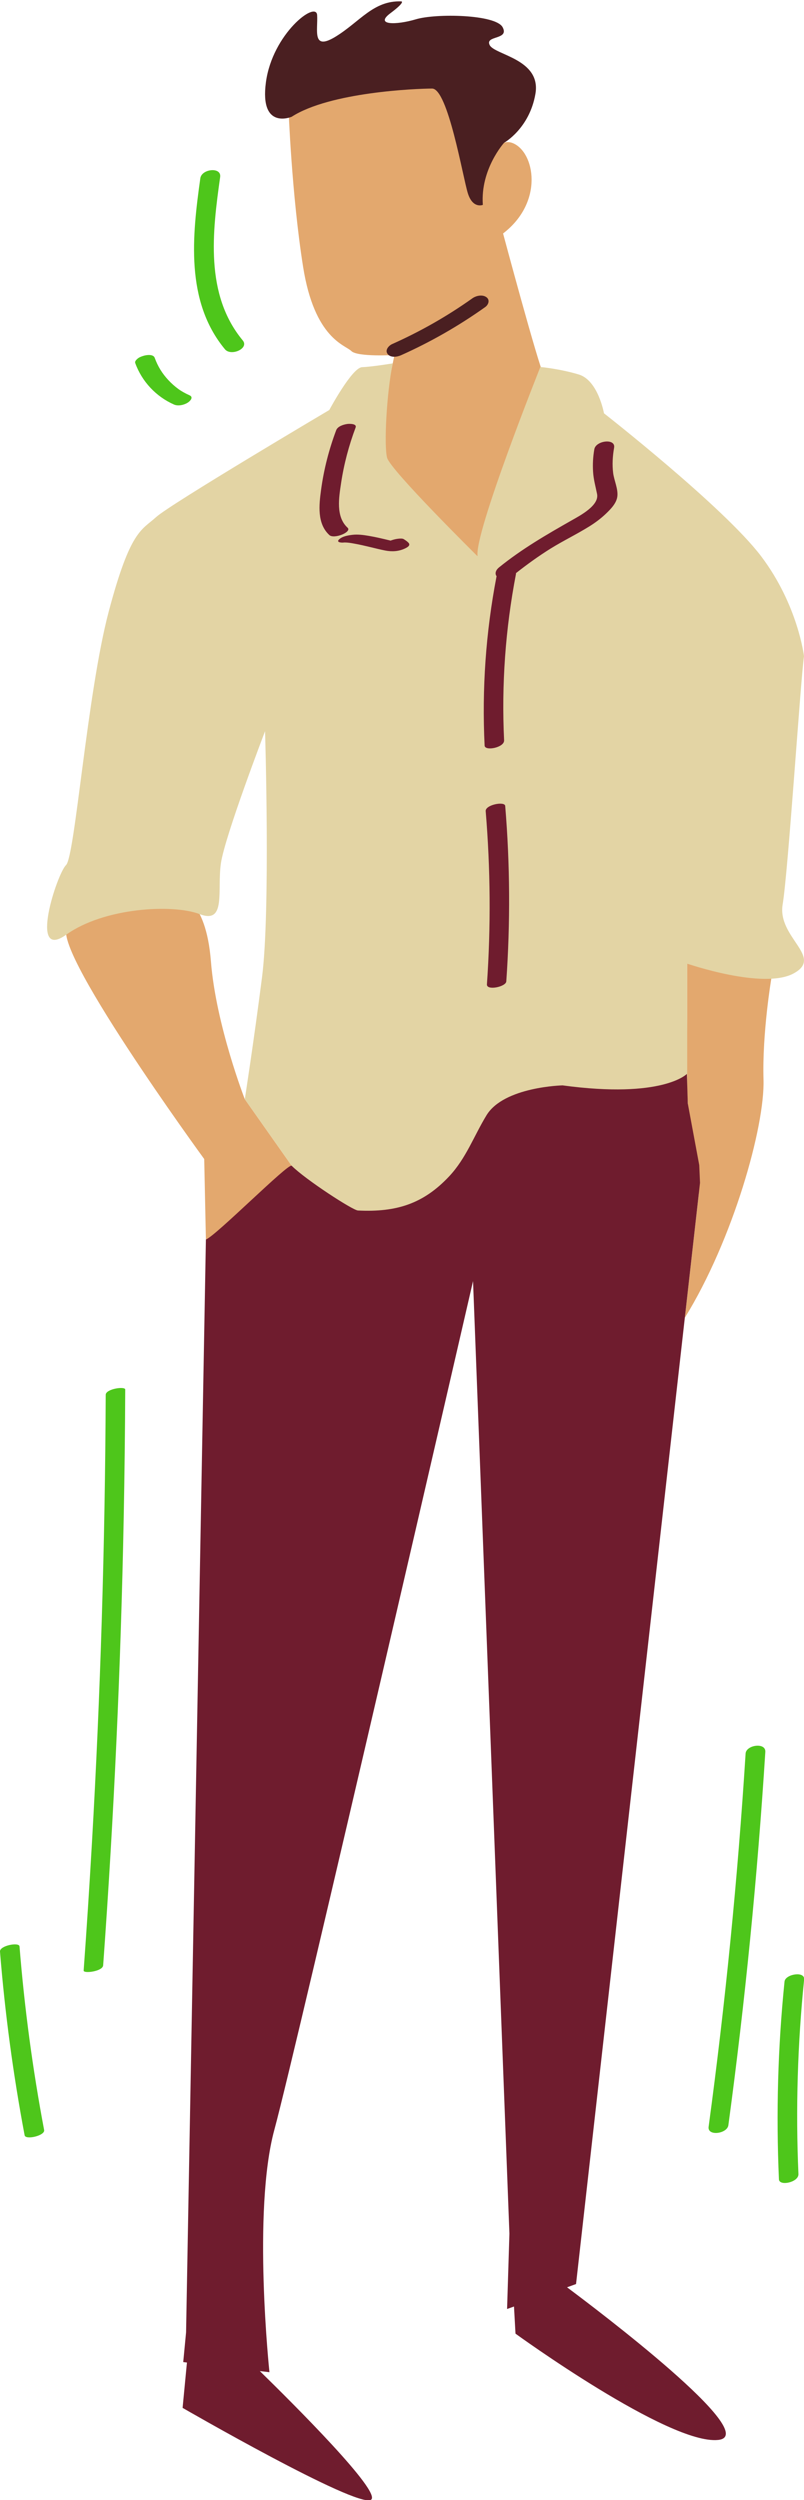
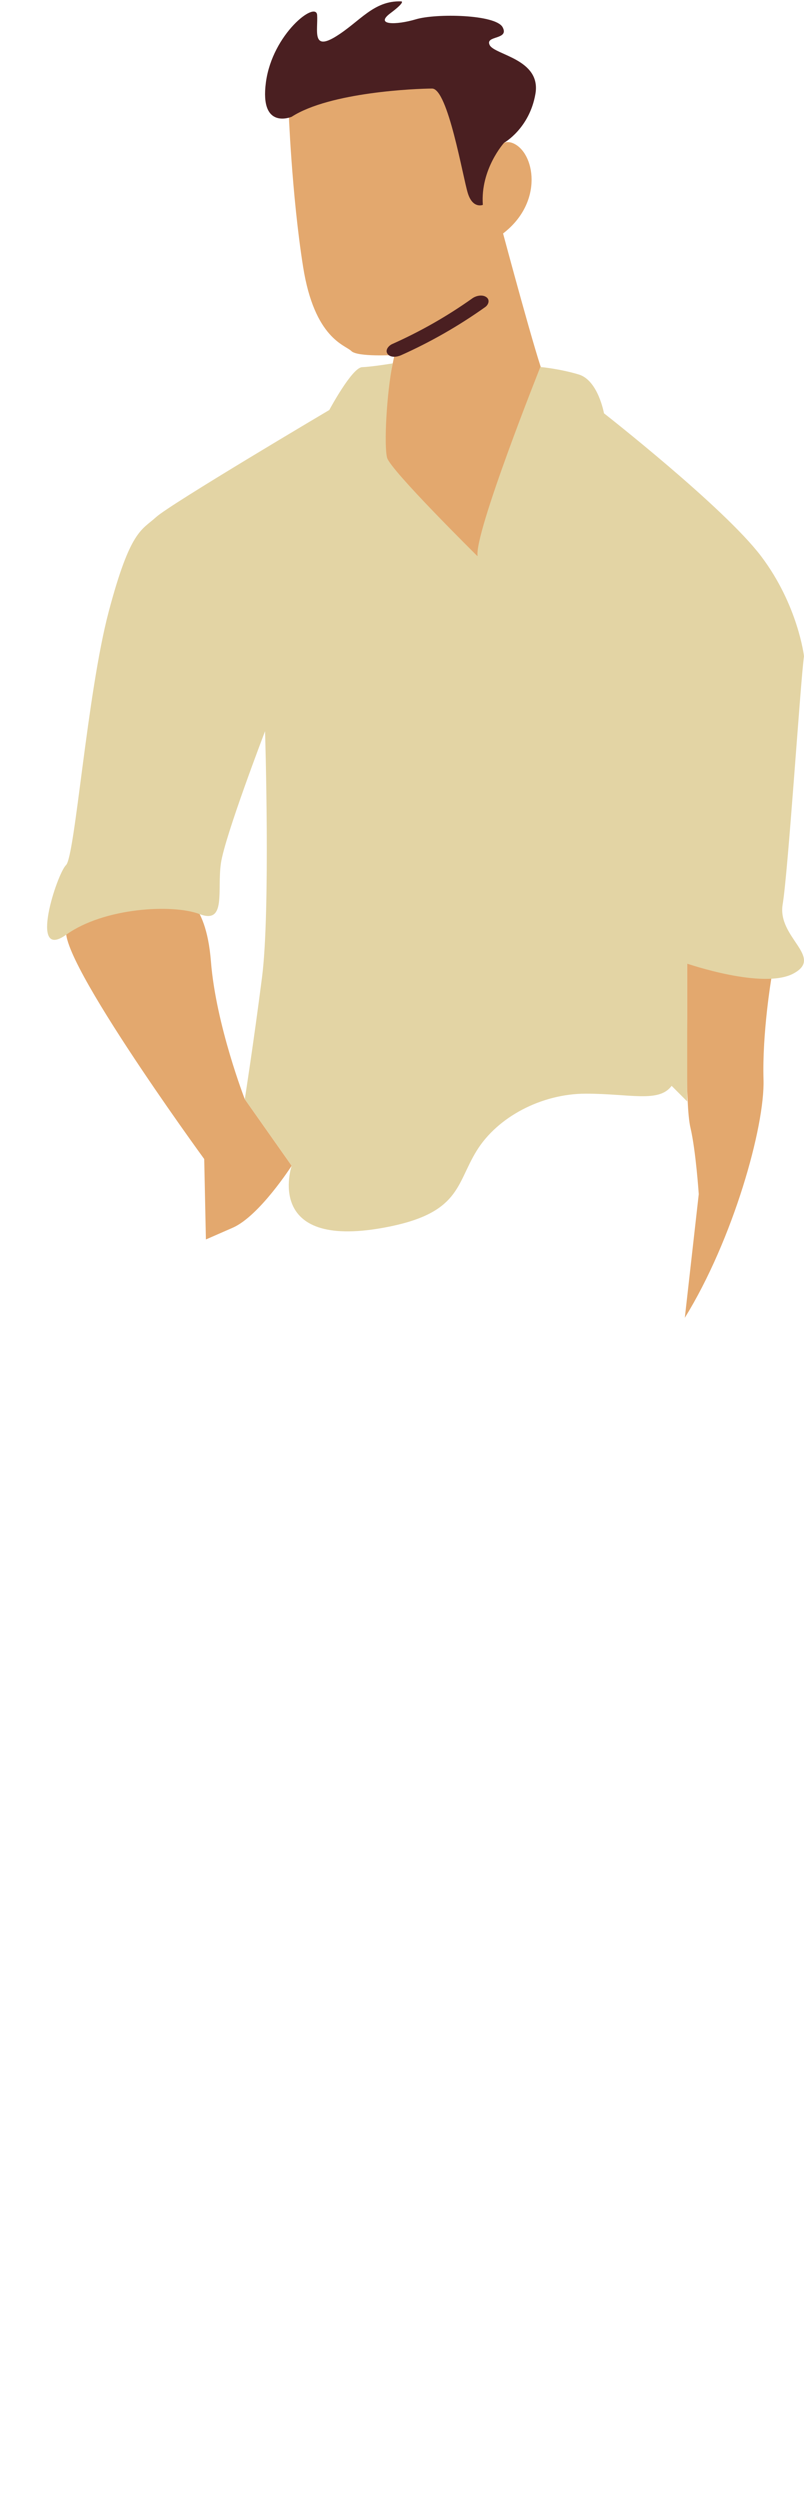
<svg xmlns="http://www.w3.org/2000/svg" fill="#000000" height="371.2" preserveAspectRatio="xMidYMid meet" version="1" viewBox="0.0 -0.2 119.4 371.2" width="119.4" zoomAndPan="magnify">
  <defs>
    <clipPath id="a">
      <path d="M 6 53 L 119.422 53 L 119.422 183 L 6 183 Z M 6 53" />
    </clipPath>
    <clipPath id="b">
-       <path d="M 27 62 L 108 62 L 108 371.039 L 27 371.039 Z M 27 62" />
-     </clipPath>
+       </clipPath>
    <clipPath id="c">
-       <path d="M 0 25 L 119.422 25 L 119.422 324 L 0 324 Z M 0 25" />
-     </clipPath>
+       </clipPath>
  </defs>
  <g>
    <g id="change1_1">
      <path d="M 114.555 145.047 C 108.539 144.676 102.055 142.879 102.055 142.879 L 102.055 151 C 102.055 151 101.73 163.809 102.535 167.23 C 103.34 170.652 103.77 177.102 103.77 177.102 L 101.699 195.465 C 108.887 183.832 113.598 167.031 113.387 160.094 C 113.18 153.156 114.555 145.047 114.555 145.047 Z M 31.324 142.539 C 30.578 133.086 26.598 132.59 26.598 132.59 C 20.875 130.598 10.18 137.316 10.18 137.316 C 6.555 139.305 30.328 171.891 30.328 171.891 L 30.578 183.832 C 30.578 183.832 30.578 183.832 34.559 182.09 C 38.535 180.348 43.316 172.887 43.316 172.887 L 36.355 163.004 C 36.355 163.004 32.07 151.992 31.324 142.539 Z M 80.789 55.598 C 81.703 57.422 71.586 75.762 70.934 82.406 C 70.934 82.406 62.805 76.68 60.461 74.332 C 58.117 71.988 55.383 68.68 56.164 64.512 C 56.945 60.344 58.582 52.512 58.582 52.512 C 58.582 52.512 53.086 52.832 52.176 51.922 C 51.262 51.012 46.703 50.098 45.012 39.414 C 43.316 28.734 42.844 15.887 42.844 15.887 C 42.844 15.887 59.918 10.664 67.344 12.227 C 67.344 12.227 67.418 25.605 71.457 27.559 C 71.457 27.559 72.891 19.742 76.145 21.047 C 79.402 22.348 80.836 29.773 74.711 34.465 C 74.711 34.465 79.879 53.773 80.789 55.598" fill="#e3a86e" />
    </g>
    <g clip-path="url(#a)" id="change2_1">
      <path d="M 57.484 67.758 C 57.957 69.586 70.934 82.406 70.934 82.406 C 70.316 79.168 80.246 54.289 80.246 54.289 C 80.246 54.289 83.07 54.539 85.949 55.402 C 88.832 56.27 89.695 61.164 89.695 61.164 C 89.695 61.164 107.566 75.148 113.047 82.406 C 118.52 89.66 119.398 97.223 119.398 97.223 C 118.879 100.91 117.051 129.172 116.23 134.09 C 115.41 139.004 122.375 141.871 117.867 144.328 C 113.363 146.785 102.055 142.879 102.055 142.879 L 102.055 163.344 L 99.742 161.023 C 97.852 163.574 93.578 162.184 87 162.184 C 80.422 162.184 73.875 165.641 70.781 170.672 C 67.684 175.699 68.371 180.023 56.914 182.098 C 39.109 185.32 43.316 172.887 43.316 172.887 L 36.355 163.004 C 36.355 163.004 37.66 154.668 38.918 144.855 C 40.176 135.039 39.363 108.367 39.363 108.367 C 39.363 108.367 33.383 123.969 32.805 127.996 C 32.227 132.02 33.633 137.055 29.652 135.527 C 25.672 134 15.48 134.539 9.836 138.578 C 4.191 142.621 8.473 129.504 9.805 128.246 C 11.137 126.988 12.934 102.727 16.148 90.594 C 19.363 78.465 21.031 78.535 23.191 76.57 C 25.352 74.609 48.902 60.676 48.902 60.676 C 48.902 60.676 52.273 54.375 53.773 54.316 C 55.273 54.258 58.32 53.754 58.32 53.754 C 57.414 58.18 57.008 65.93 57.484 67.758" fill="#e3d4a4" />
    </g>
    <g clip-path="url(#b)" id="change3_1">
      <path d="M 75.188 145.516 C 75.793 136.836 75.746 128.133 75.027 119.461 C 74.965 118.727 72.051 119.293 72.129 120.238 C 72.84 128.793 72.906 137.391 72.312 145.953 C 72.242 146.922 75.133 146.324 75.188 145.516 Z M 71.969 110.5 C 72.008 111.367 74.918 110.797 74.863 109.723 C 74.465 101.449 75.059 93.176 76.621 85.047 C 76.633 84.992 76.629 84.945 76.625 84.898 C 78.27 83.602 79.969 82.375 81.742 81.266 C 83.645 80.086 85.664 79.117 87.559 77.934 C 88.441 77.383 89.266 76.762 90.016 76.043 C 90.719 75.367 91.574 74.496 91.684 73.48 C 91.805 72.367 91.203 71.152 91.059 70.043 C 90.902 68.785 90.98 67.52 91.199 66.273 C 91.449 64.836 88.488 65.207 88.262 66.5 C 88.066 67.617 88.004 68.738 88.078 69.871 C 88.148 71.008 88.445 72.035 88.668 73.141 C 89.016 74.836 86.195 76.324 84.949 77.031 C 81.168 79.18 77.484 81.309 74.094 84.059 C 73.668 84.402 73.426 84.941 73.754 85.367 C 73.746 85.387 73.734 85.406 73.73 85.43 C 72.145 93.688 71.559 102.098 71.969 110.5 Z M 50.344 79.902 C 49.887 80.348 50.758 80.391 51.023 80.355 C 51.07 80.352 51.117 80.348 51.164 80.344 C 51.324 80.348 51.48 80.352 51.637 80.367 C 51.664 80.367 51.691 80.371 51.715 80.375 C 51.801 80.387 51.887 80.395 51.973 80.406 C 52.172 80.438 52.375 80.469 52.574 80.508 C 53.422 80.656 54.258 80.855 55.094 81.055 C 55.801 81.223 56.508 81.406 57.223 81.543 C 58.219 81.734 59.207 81.68 60.148 81.234 C 60.508 81.062 61.016 80.781 60.664 80.387 C 60.469 80.176 60.215 80.016 59.973 79.859 C 59.785 79.734 59.441 79.762 59.238 79.777 C 58.867 79.809 58.461 79.902 58.109 80.031 C 58.094 80.039 58.059 80.055 58.016 80.07 C 56.938 79.812 55.859 79.547 54.766 79.363 C 53.957 79.227 53.105 79.109 52.285 79.215 C 51.648 79.297 50.824 79.434 50.344 79.902 Z M 51.617 78.152 C 49.836 76.52 50.336 73.664 50.652 71.543 C 51.074 68.719 51.809 65.949 52.812 63.277 C 53.035 62.684 51.871 62.711 51.586 62.75 C 51.031 62.824 50.148 63.086 49.926 63.68 C 48.855 66.531 48.094 69.492 47.684 72.512 C 47.379 74.766 47.059 77.543 48.914 79.246 C 49.605 79.883 52.312 78.789 51.617 78.152 Z M 106.656 362.074 C 99.344 362.84 76.555 346.293 76.555 346.293 L 76.332 342.262 L 75.305 342.633 L 75.652 331.438 L 70.25 190.016 C 70.25 190.016 44.023 303.961 40.746 316.016 C 37.469 328.074 40.016 352.016 40.016 352.016 L 38.586 351.848 C 43.434 356.586 56.832 369.91 55.09 370.961 C 52.965 372.242 27.117 357.312 27.117 357.312 L 27.762 350.578 L 27.211 350.512 L 27.633 346.102 L 30.578 183.832 C 31.957 183.395 42.848 172.418 43.316 172.887 C 45.344 174.922 52.375 179.496 53.156 179.531 C 58.852 179.809 62.863 178.551 66.703 174.461 C 69.227 171.77 70.371 168.473 72.25 165.391 C 74.836 161.148 83.547 160.953 83.547 160.953 C 98.449 162.973 102.008 159.25 102.008 159.25 L 102.141 163.637 L 103.844 172.801 L 103.957 175.426 L 85.547 338.926 L 84.211 339.41 C 88.555 342.648 113.34 361.371 106.656 362.074" fill="#6f1c2e" />
    </g>
    <g clip-path="url(#c)" id="change4_1">
      <path d="M 0 289.566 C 0.734 298.719 1.957 307.816 3.656 316.84 C 3.793 317.57 6.711 316.895 6.555 316.062 C 4.852 307.043 3.633 297.941 2.898 288.789 C 2.844 288.121 -0.07 288.672 0 289.566 Z M 15.699 206.895 C 15.602 229.117 14.922 251.336 13.648 273.52 C 13.285 279.812 12.879 286.098 12.422 292.383 C 12.387 292.863 15.254 292.52 15.32 291.609 C 16.926 269.445 17.949 247.238 18.375 225.023 C 18.496 218.723 18.57 212.422 18.598 206.117 C 18.598 205.586 15.703 206.008 15.699 206.895 Z M 119.418 293.707 C 119.551 292.414 116.617 292.906 116.508 294.016 C 115.516 303.77 115.246 313.578 115.676 323.375 C 115.723 324.445 118.629 323.824 118.574 322.598 C 118.152 312.961 118.445 303.305 119.418 293.707 Z M 110.727 260.156 C 109.555 278.691 107.723 297.18 105.234 315.582 C 105.039 317.02 107.992 316.621 108.168 315.348 C 110.656 296.941 112.484 278.453 113.656 259.922 C 113.75 258.449 110.809 258.879 110.727 260.156 Z M 28.148 58.492 C 27.84 58.355 27.535 58.203 27.238 58.035 C 27.098 57.957 26.961 57.871 26.824 57.785 C 26.797 57.77 26.781 57.762 26.77 57.754 C 26.754 57.742 26.742 57.734 26.719 57.719 C 26.645 57.668 26.57 57.617 26.5 57.566 C 25.961 57.176 25.465 56.73 25.012 56.246 C 24.086 55.254 23.438 54.199 22.977 52.93 C 22.773 52.359 21.781 52.492 21.344 52.621 C 21.004 52.723 20.633 52.855 20.371 53.102 C 20.223 53.242 19.996 53.473 20.082 53.703 C 21.066 56.441 23.176 58.688 25.836 59.863 C 26.449 60.137 27.34 59.934 27.883 59.582 C 28.242 59.352 28.789 58.777 28.148 58.492 Z M 36.051 50.344 C 37.043 51.543 34.305 52.742 33.406 51.66 C 27.492 44.523 28.551 34.793 29.75 26.266 C 29.945 24.867 32.91 24.539 32.695 26.082 C 31.551 34.223 30.395 43.52 36.051 50.344" fill="#4ec61b" />
    </g>
    <g id="change5_1">
      <path d="M 72.219 43.914 C 71.617 43.496 70.699 43.703 70.145 44.098 C 66.41 46.754 62.43 49.016 58.246 50.883 C 57.727 51.113 57.137 51.781 57.559 52.352 C 57.992 52.938 58.957 52.809 59.523 52.559 C 63.926 50.594 68.129 48.188 72.059 45.391 C 72.555 45.039 72.797 44.316 72.219 43.914 Z M 79.516 13.73 C 78.629 18.898 74.855 21.004 74.855 21.004 C 74.855 21.004 71.316 24.926 71.707 30.219 C 71.707 30.219 70.215 30.852 69.477 28.488 C 68.738 26.129 66.523 12.941 64.164 12.949 C 61.805 12.957 49.035 13.461 43.316 17.137 C 43.316 17.137 38.523 19.195 39.492 12.004 C 40.461 4.812 46.961 -0.168 47.098 2.047 C 47.234 4.258 46.27 7.438 49.863 5.227 C 53.461 3.012 55.457 -0.145 59.59 0.004 C 59.59 0.004 60.328 0.004 57.965 1.773 C 55.602 3.547 58.809 3.547 61.781 2.66 C 64.754 1.773 73.609 1.922 74.645 3.844 C 75.676 5.762 71.984 5.023 72.723 6.496 C 73.461 7.973 80.398 8.566 79.516 13.73" fill="#4a1f21" />
    </g>
  </g>
</svg>